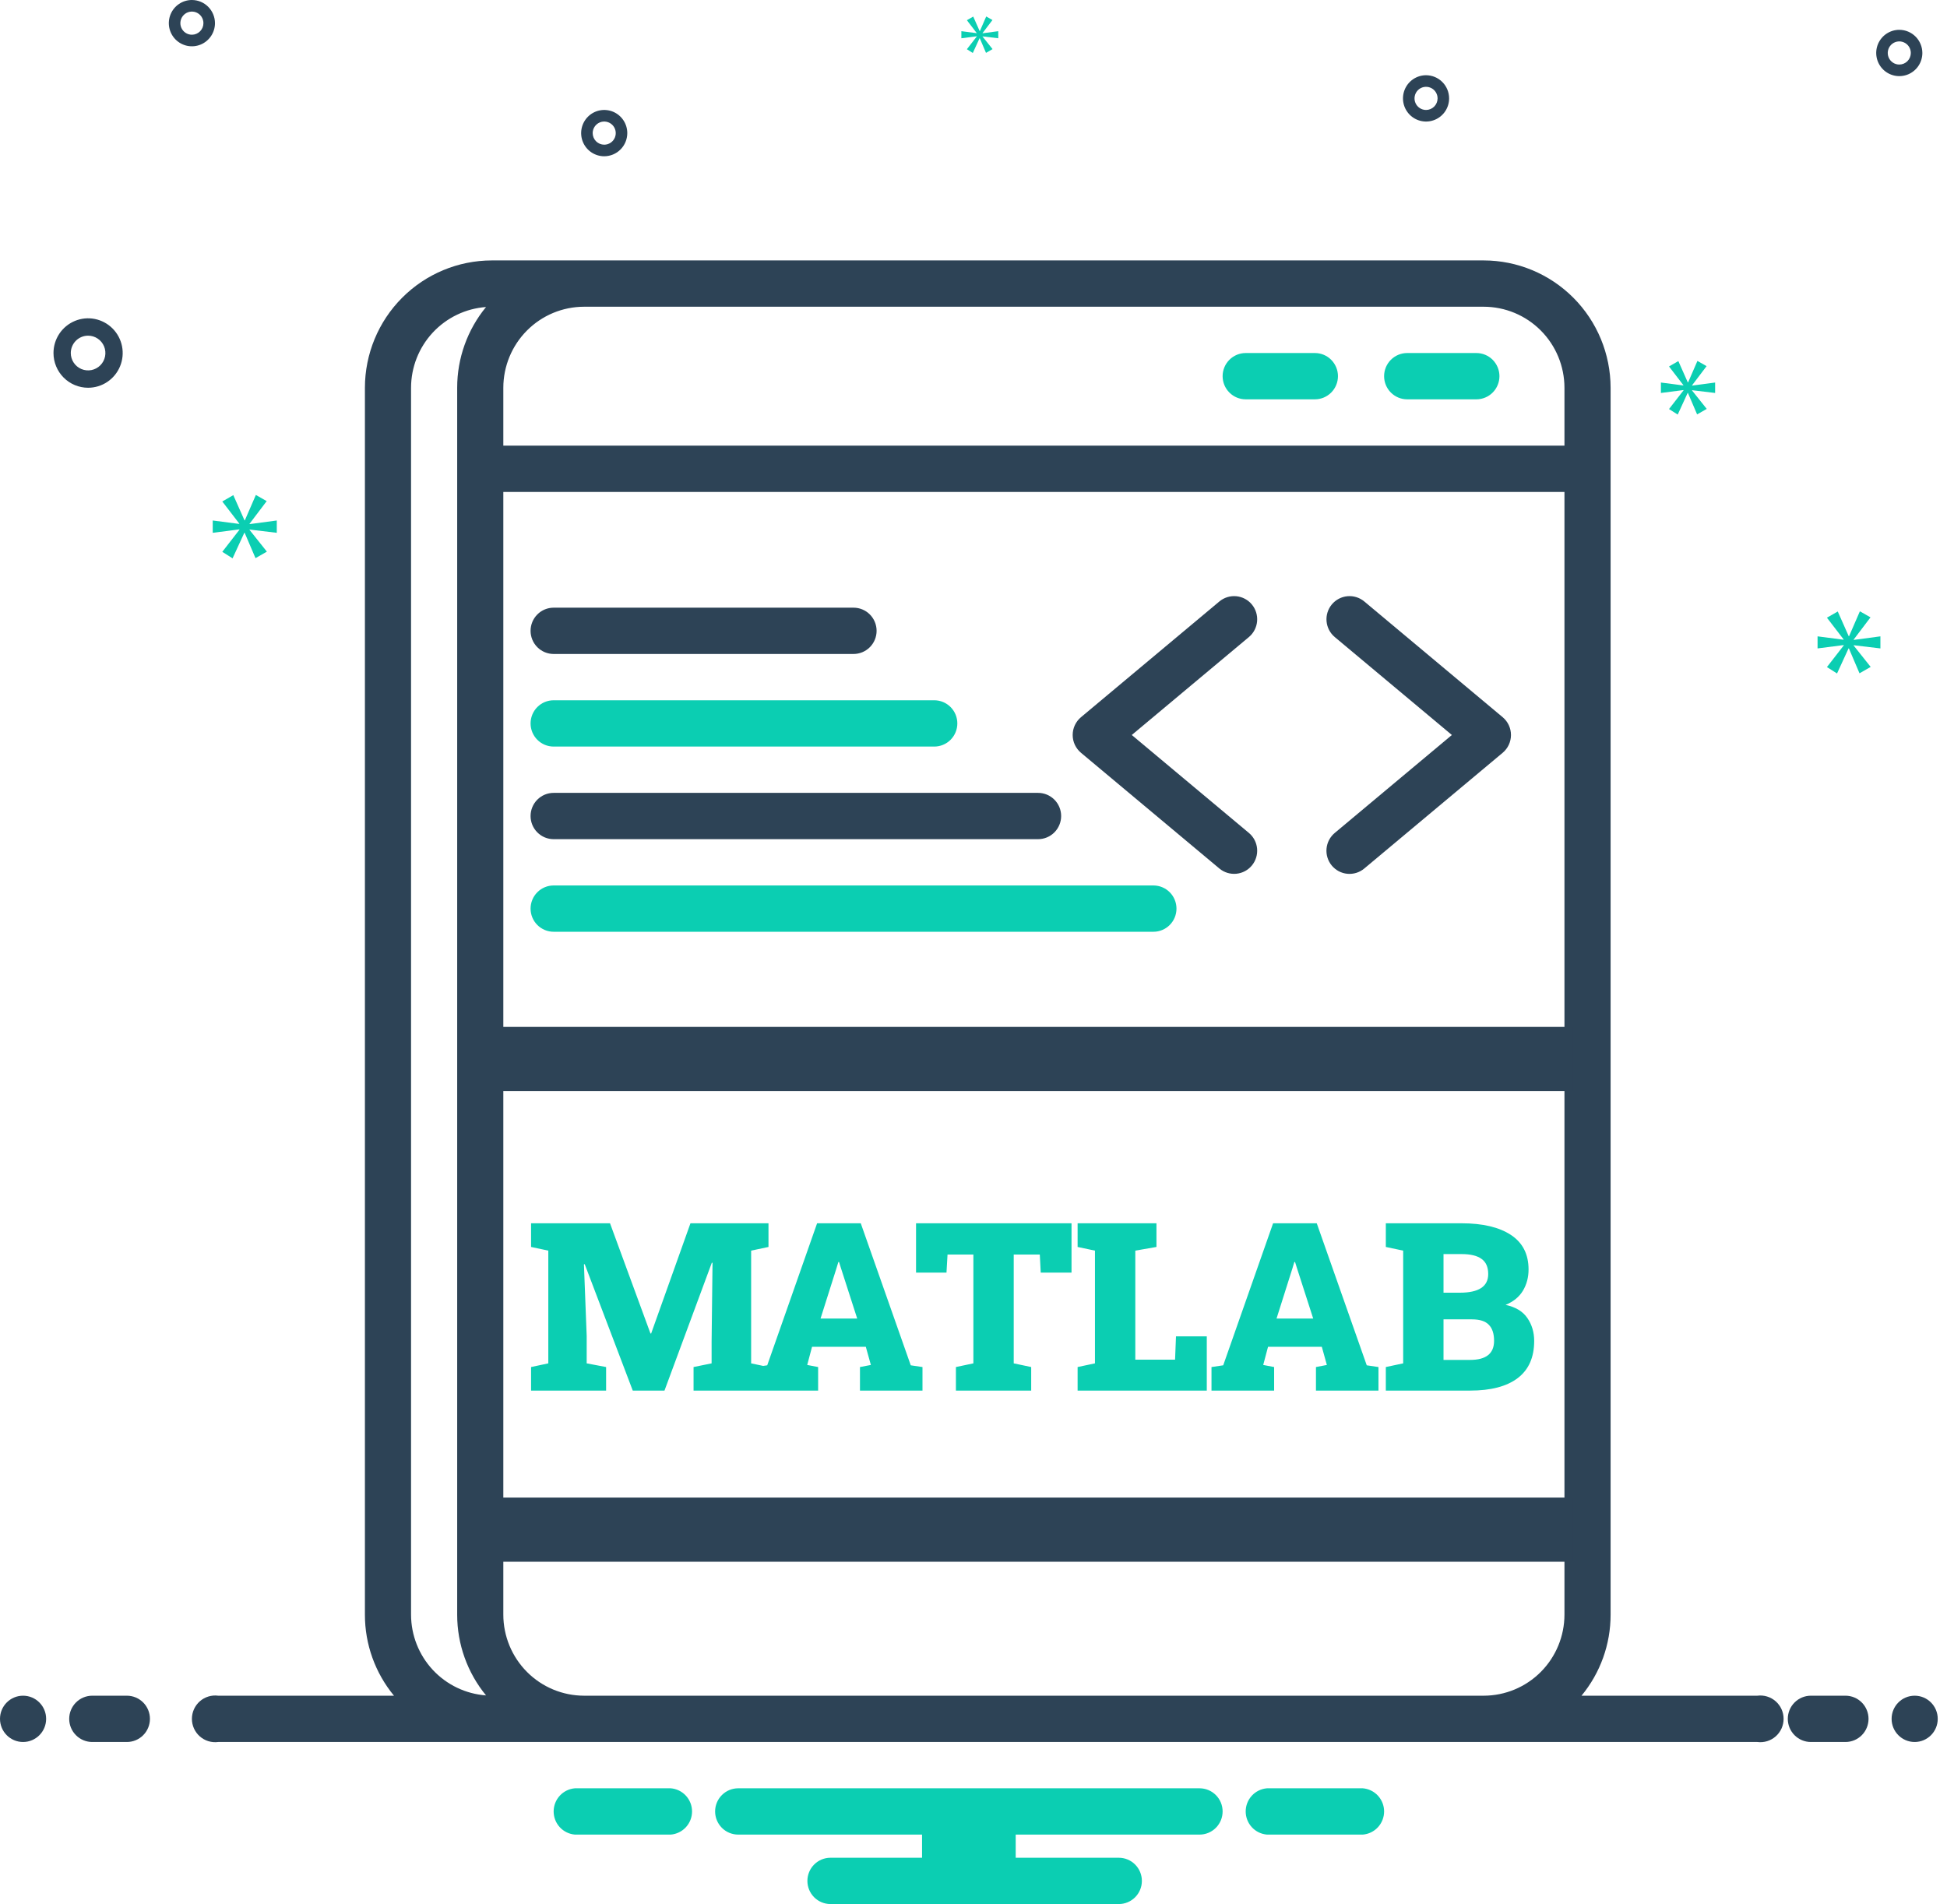
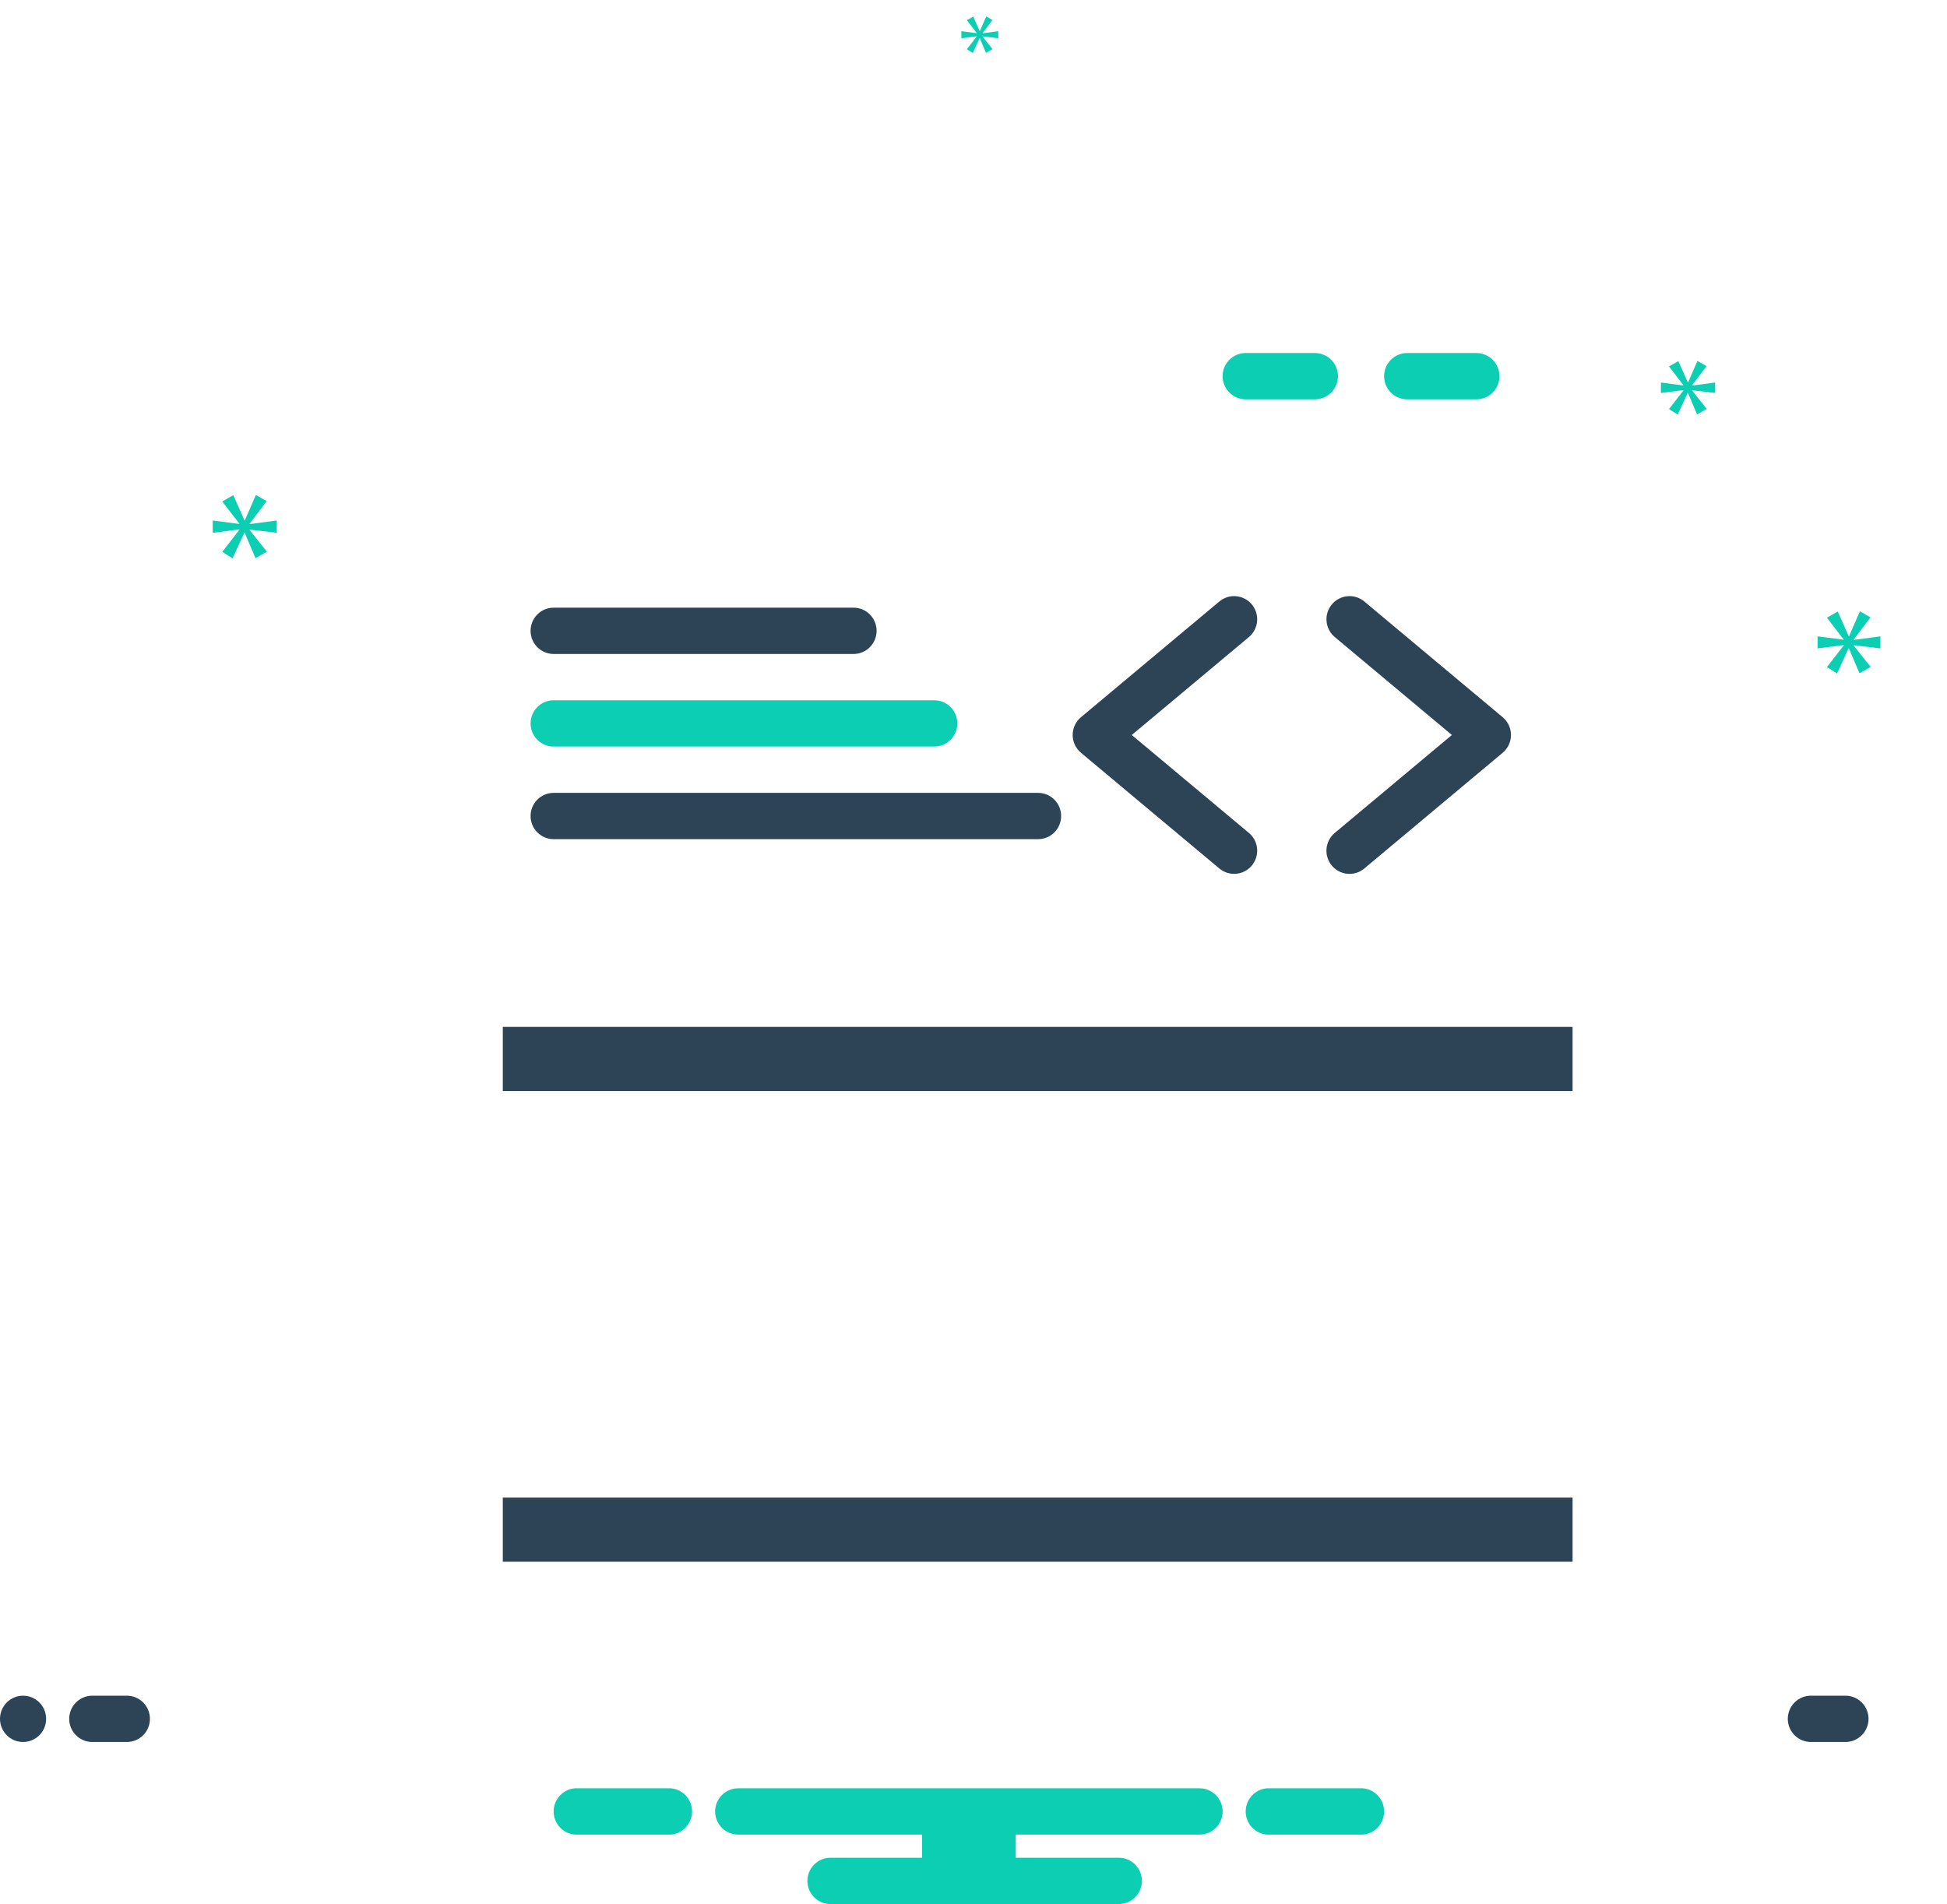
<svg xmlns="http://www.w3.org/2000/svg" width="182" height="178" viewBox="0 0 182 178" fill="none">
  <path d="M2.156 162.851C3.347 162.851 4.313 161.882 4.313 160.687C4.313 159.492 3.347 158.523 2.156 158.523C0.965 158.523 0 159.492 0 160.687C0 161.882 0.965 162.851 2.156 162.851Z" fill="#2D4356" />
  <path d="M11.86 158.523H8.625C8.054 158.523 7.505 158.751 7.101 159.157C6.696 159.563 6.469 160.113 6.469 160.687C6.469 161.261 6.696 161.811 7.101 162.217C7.505 162.623 8.054 162.851 8.625 162.851H11.86C12.432 162.851 12.98 162.623 13.385 162.217C13.789 161.811 14.016 161.261 14.016 160.687C14.016 160.113 13.789 159.563 13.385 159.157C12.98 158.751 12.432 158.523 11.86 158.523Z" fill="#2D4356" />
  <path d="M127.391 167.179H118.434C117.892 167.223 117.386 167.47 117.017 167.871C116.648 168.272 116.444 168.798 116.444 169.343C116.444 169.889 116.648 170.415 117.017 170.816C117.386 171.217 117.892 171.464 118.434 171.508H127.391C127.933 171.464 128.439 171.217 128.808 170.816C129.177 170.415 129.382 169.889 129.382 169.343C129.382 168.798 129.177 168.272 128.808 167.871C128.439 167.47 127.933 167.223 127.391 167.179ZM62.7 167.179H53.743C53.201 167.223 52.695 167.47 52.326 167.871C51.958 168.272 51.753 168.798 51.753 169.343C51.753 169.889 51.958 170.415 52.326 170.816C52.695 171.217 53.201 171.464 53.743 171.508H62.7C63.242 171.464 63.748 171.217 64.117 170.816C64.486 170.415 64.691 169.889 64.691 169.343C64.691 168.798 64.486 168.272 64.117 167.871C63.748 167.47 63.242 167.223 62.7 167.179ZM112.131 167.179H69.004C68.432 167.179 67.883 167.407 67.479 167.813C67.074 168.219 66.847 168.769 66.847 169.343C66.847 169.917 67.074 170.468 67.479 170.874C67.883 171.28 68.432 171.508 69.004 171.508H86.19V173.672H77.629C77.057 173.672 76.509 173.9 76.104 174.306C75.7 174.711 75.473 175.262 75.473 175.836C75.473 176.41 75.7 176.96 76.104 177.366C76.509 177.772 77.057 178 77.629 178H104.584C105.155 178 105.704 177.772 106.108 177.366C106.513 176.96 106.74 176.41 106.74 175.836C106.74 175.262 106.513 174.711 106.108 174.306C105.704 173.9 105.155 173.672 104.584 173.672H94.945V171.508H112.131C112.703 171.508 113.251 171.28 113.656 170.874C114.06 170.468 114.287 169.917 114.287 169.343C114.287 168.769 114.06 168.219 113.656 167.813C113.251 167.407 112.703 167.179 112.131 167.179Z" fill="#0BCEB2" />
  <path d="M51.753 61.137H79.785C80.357 61.137 80.906 60.909 81.31 60.503C81.715 60.097 81.942 59.547 81.942 58.973C81.942 58.399 81.715 57.848 81.31 57.442C80.906 57.036 80.357 56.809 79.785 56.809H51.753C51.181 56.809 50.632 57.036 50.228 57.442C49.824 57.848 49.596 58.399 49.596 58.973C49.596 59.547 49.824 60.097 50.228 60.503C50.632 60.909 51.181 61.137 51.753 61.137Z" fill="#2D4356" />
  <path d="M51.753 69.793H87.333C87.904 69.793 88.453 69.565 88.857 69.159C89.262 68.754 89.489 68.203 89.489 67.629C89.489 67.055 89.262 66.505 88.857 66.099C88.453 65.693 87.904 65.465 87.333 65.465H51.753C51.181 65.465 50.632 65.693 50.228 66.099C49.824 66.505 49.596 67.055 49.596 67.629C49.596 68.203 49.824 68.754 50.228 69.159C50.632 69.565 51.181 69.793 51.753 69.793Z" fill="#0BCEB2" />
  <path d="M51.753 78.45H97.036C97.608 78.45 98.157 78.222 98.561 77.816C98.965 77.41 99.193 76.86 99.193 76.286C99.193 75.712 98.965 75.161 98.561 74.755C98.157 74.35 97.608 74.122 97.036 74.122H51.753C51.181 74.122 50.632 74.35 50.228 74.755C49.824 75.161 49.596 75.712 49.596 76.286C49.596 76.86 49.824 77.41 50.228 77.816C50.632 78.222 51.181 78.45 51.753 78.45Z" fill="#2D4356" />
-   <path d="M109.974 84.942C109.974 84.368 109.747 83.818 109.343 83.412C108.938 83.006 108.39 82.778 107.818 82.778H51.753C51.181 82.778 50.632 83.006 50.228 83.412C49.824 83.818 49.596 84.368 49.596 84.942C49.596 85.516 49.824 86.067 50.228 86.472C50.632 86.878 51.181 87.106 51.753 87.106H107.818C108.39 87.106 108.938 86.878 109.343 86.472C109.747 86.067 109.974 85.516 109.974 84.942Z" fill="#0BCEB2" />
  <path d="M113.985 81.194C114.425 81.56 114.991 81.736 115.56 81.684C116.129 81.631 116.653 81.355 117.019 80.914C117.385 80.474 117.561 79.906 117.51 79.335C117.459 78.764 117.184 78.237 116.746 77.869L105.795 68.711L116.746 59.553C117.184 59.185 117.459 58.658 117.51 58.087C117.561 57.516 117.385 56.948 117.019 56.507C116.653 56.067 116.129 55.79 115.56 55.738C114.991 55.685 114.425 55.861 113.985 56.227L101.047 67.048C100.804 67.251 100.609 67.505 100.474 67.793C100.34 68.08 100.271 68.393 100.271 68.711C100.271 69.028 100.34 69.341 100.474 69.629C100.609 69.916 100.804 70.17 101.047 70.374L113.985 81.194ZM124.491 80.917C124.672 81.135 124.895 81.315 125.145 81.448C125.396 81.58 125.67 81.661 125.952 81.687C126.234 81.712 126.518 81.682 126.789 81.598C127.059 81.513 127.31 81.376 127.528 81.194L140.466 70.374C140.709 70.17 140.904 69.916 141.038 69.629C141.172 69.341 141.242 69.028 141.242 68.711C141.242 68.394 141.172 68.08 141.038 67.793C140.904 67.505 140.709 67.251 140.466 67.048L127.528 56.227C127.088 55.861 126.522 55.685 125.953 55.738C125.384 55.79 124.859 56.067 124.494 56.507C124.128 56.948 123.951 57.516 124.003 58.087C124.054 58.658 124.329 59.185 124.767 59.553L135.717 68.711L124.767 77.869C124.328 78.236 124.052 78.764 124 79.335C123.948 79.907 124.125 80.476 124.491 80.917Z" fill="#2D4356" />
  <path d="M172.509 158.523H169.274C168.703 158.523 168.154 158.751 167.75 159.157C167.345 159.563 167.118 160.113 167.118 160.687C167.118 161.261 167.345 161.811 167.75 162.217C168.154 162.623 168.703 162.851 169.274 162.851H172.509C173.081 162.851 173.629 162.623 174.034 162.217C174.438 161.811 174.665 161.261 174.665 160.687C174.665 160.113 174.438 159.563 174.034 159.157C173.629 158.751 173.081 158.523 172.509 158.523Z" fill="#2D4356" />
-   <path d="M178.978 162.851C180.169 162.851 181.134 161.882 181.134 160.687C181.134 159.492 180.169 158.523 178.978 158.523C177.787 158.523 176.822 159.492 176.822 160.687C176.822 161.882 177.787 162.851 178.978 162.851Z" fill="#2D4356" />
  <path fill-rule="evenodd" clip-rule="evenodd" d="M116.444 33.003H122.913C123.485 33.003 124.033 33.231 124.437 33.637C124.842 34.043 125.069 34.593 125.069 35.167C125.069 35.741 124.842 36.291 124.437 36.697C124.033 37.103 123.485 37.331 122.913 37.331H116.444C115.872 37.331 115.323 37.103 114.919 36.697C114.514 36.291 114.287 35.741 114.287 35.167C114.287 34.593 114.514 34.043 114.919 33.637C115.323 33.231 115.872 33.003 116.444 33.003ZM131.538 33.003H138.007C138.579 33.003 139.128 33.231 139.532 33.637C139.936 34.043 140.164 34.593 140.164 35.167C140.164 35.741 139.936 36.291 139.532 36.697C139.128 37.103 138.579 37.331 138.007 37.331H131.538C130.966 37.331 130.418 37.103 130.013 36.697C129.609 36.291 129.382 35.741 129.382 35.167C129.382 34.593 129.609 34.043 130.013 33.637C130.418 33.231 130.966 33.003 131.538 33.003Z" fill="#0BCEB2" />
  <path d="M23.328 48.962L24.93 46.847L23.917 46.271L22.889 48.641H22.854L21.809 46.288L20.779 46.881L22.366 48.946V48.98L19.885 48.658V49.81L22.382 49.488V49.522L20.779 51.587L21.74 52.197L22.838 49.81H22.871L23.884 52.179L24.947 51.57L23.328 49.538V49.505L25.873 49.81V48.658L23.328 48.997V48.962Z" fill="#0BCEB2" />
  <path d="M91.305 3.412L90.382 4.601L90.935 4.953L91.567 3.577H91.586L92.169 4.943L92.781 4.591L91.848 3.421V3.402L93.315 3.577V2.915L91.848 3.11V3.09L92.772 1.872L92.189 1.54L91.596 2.904H91.576L90.975 1.549L90.382 1.89L91.295 3.081V3.1L89.866 2.915V3.577L91.305 3.392V3.412Z" fill="#0BCEB2" />
  <path d="M175.775 60.618V59.489L173.277 59.821V59.789L174.849 57.712L173.856 57.148L172.846 59.473H172.813L171.788 57.164L170.777 57.746L172.333 59.772V59.805L169.901 59.489V60.618L172.349 60.304V60.336L170.777 62.362L171.721 62.96L172.797 60.618H172.829L173.822 62.944L174.865 62.346L173.277 60.352V60.32L175.775 60.618Z" fill="#0BCEB2" />
  <path d="M158.17 36.02L159.527 34.229L158.67 33.742L157.799 35.747H157.77L156.886 33.756L156.015 34.258L157.357 36.006V36.034L155.258 35.762V36.736L157.371 36.465V36.493L156.015 38.24L156.828 38.756L157.756 36.736H157.784L158.641 38.741L159.541 38.226L158.17 36.507V36.479L160.325 36.736V35.762L158.17 36.048V36.02Z" fill="#0BCEB2" />
-   <path fill-rule="evenodd" clip-rule="evenodd" d="M147.835 158.523H164.27C164.577 158.483 164.888 158.508 165.184 158.599C165.48 158.689 165.754 158.842 165.986 159.047C166.219 159.252 166.405 159.504 166.533 159.787C166.66 160.07 166.726 160.376 166.726 160.687C166.726 160.997 166.66 161.304 166.533 161.587C166.405 161.87 166.219 162.122 165.986 162.327C165.754 162.532 165.48 162.685 165.184 162.775C164.888 162.865 164.577 162.891 164.27 162.851H20.395C20.088 162.891 19.776 162.865 19.48 162.775C19.184 162.685 18.911 162.532 18.678 162.327C18.446 162.122 18.26 161.87 18.132 161.587C18.005 161.304 17.939 160.997 17.939 160.687C17.939 160.376 18.005 160.07 18.132 159.787C18.26 159.504 18.446 159.252 18.678 159.047C18.911 158.842 19.184 158.689 19.48 158.599C19.776 158.508 20.088 158.483 20.395 158.523H36.829C35.07 156.394 34.108 153.714 34.111 150.948V36.249C34.114 33.093 35.365 30.068 37.589 27.837C39.812 25.605 42.827 24.35 45.971 24.346H138.694C141.838 24.35 144.853 25.605 147.076 27.837C149.3 30.068 150.55 33.093 150.554 36.249V150.948C150.557 153.714 149.595 156.394 147.835 158.523ZM140 140.128H146.241V101.173H140V96.845H146.241V45.988H47.049V150.948C47.051 152.956 47.847 154.882 49.262 156.302C50.677 157.722 52.595 158.52 54.596 158.523H138.694C140.695 158.52 142.613 157.722 144.028 156.302C145.443 154.882 146.239 152.956 146.241 150.948V144.456H140V140.128ZM49.262 30.896C47.847 32.316 47.051 34.241 47.049 36.249V41.66H146.241V36.249C146.239 34.241 145.443 32.316 144.028 30.896C142.613 29.476 140.695 28.677 138.694 28.675H54.596C52.595 28.677 50.677 29.476 49.262 30.896ZM40.451 31.094C39.151 32.494 38.427 34.336 38.424 36.249V150.948C38.427 152.862 39.151 154.704 40.451 156.104C41.752 157.504 43.531 158.358 45.433 158.495C43.688 156.371 42.734 153.702 42.736 150.948V36.249C42.734 33.495 43.688 30.827 45.433 28.702C43.531 28.84 41.752 29.694 40.451 31.094ZM10.032 35.702C9.5 36.059 8.874 36.249 8.235 36.249C7.377 36.248 6.555 35.906 5.948 35.297C5.342 34.689 5.001 33.864 5 33.003C5 32.361 5.19 31.733 5.545 31.2C5.901 30.666 6.406 30.25 6.997 30.004C7.588 29.758 8.238 29.694 8.866 29.819C9.493 29.945 10.069 30.254 10.522 30.708C10.974 31.162 11.282 31.74 11.407 32.37C11.532 32.999 11.468 33.652 11.223 34.245C10.978 34.839 10.563 35.346 10.032 35.702ZM9.133 31.654C8.867 31.475 8.554 31.38 8.235 31.38C7.806 31.38 7.395 31.552 7.091 31.856C6.788 32.16 6.618 32.573 6.617 33.003C6.617 33.324 6.712 33.638 6.89 33.905C7.068 34.172 7.32 34.38 7.616 34.503C7.911 34.625 8.236 34.658 8.55 34.595C8.864 34.532 9.152 34.378 9.378 34.151C9.604 33.924 9.758 33.635 9.821 33.32C9.883 33.005 9.851 32.678 9.729 32.382C9.606 32.085 9.399 31.832 9.133 31.654ZM132.105 7.398C132.46 7.16 132.877 7.033 133.303 7.033C133.875 7.034 134.423 7.262 134.827 7.668C135.231 8.074 135.459 8.624 135.459 9.198C135.459 9.626 135.333 10.044 135.096 10.4C134.859 10.756 134.522 11.033 134.128 11.197C133.734 11.361 133.301 11.404 132.882 11.32C132.464 11.237 132.08 11.03 131.778 10.728C131.477 10.425 131.271 10.04 131.188 9.62C131.105 9.2 131.148 8.765 131.311 8.369C131.474 7.974 131.75 7.636 132.105 7.398ZM132.704 10.097C132.881 10.216 133.09 10.28 133.303 10.28C133.589 10.279 133.863 10.165 134.065 9.962C134.267 9.76 134.381 9.484 134.381 9.198C134.381 8.984 134.318 8.774 134.2 8.596C134.081 8.418 133.913 8.28 133.716 8.198C133.519 8.116 133.302 8.095 133.093 8.136C132.884 8.178 132.691 8.281 132.541 8.432C132.39 8.584 132.287 8.777 132.246 8.986C132.204 9.196 132.225 9.414 132.307 9.612C132.389 9.809 132.527 9.978 132.704 10.097ZM16.74 0.365C17.095 0.127 17.512 0 17.938 0C18.51 0.001 19.058 0.229 19.462 0.635C19.866 1.04 20.094 1.59 20.095 2.164C20.095 2.592 19.968 3.011 19.731 3.366C19.494 3.722 19.157 4 18.763 4.164C18.369 4.327 17.936 4.37 17.517 4.287C17.099 4.203 16.715 3.997 16.413 3.694C16.112 3.392 15.906 3.006 15.823 2.586C15.74 2.167 15.783 1.731 15.946 1.336C16.109 0.941 16.386 0.603 16.74 0.365ZM17.339 3.064C17.516 3.183 17.725 3.246 17.938 3.246C18.224 3.246 18.498 3.132 18.7 2.929C18.902 2.726 19.016 2.451 19.016 2.164C19.016 1.95 18.953 1.741 18.835 1.563C18.716 1.385 18.548 1.246 18.351 1.164C18.154 1.083 17.937 1.061 17.728 1.103C17.519 1.145 17.326 1.248 17.176 1.399C17.025 1.55 16.922 1.743 16.881 1.953C16.839 2.163 16.86 2.381 16.942 2.578C17.024 2.776 17.162 2.945 17.339 3.064ZM176.342 3.153C176.696 2.915 177.113 2.788 177.54 2.788C178.111 2.789 178.659 3.017 179.064 3.423C179.468 3.829 179.695 4.379 179.696 4.952C179.696 5.38 179.57 5.799 179.333 6.155C179.096 6.511 178.759 6.788 178.365 6.952C177.971 7.116 177.537 7.158 177.119 7.075C176.701 6.991 176.316 6.785 176.015 6.483C175.713 6.18 175.508 5.794 175.425 5.375C175.341 4.955 175.384 4.52 175.547 4.124C175.711 3.729 175.987 3.391 176.342 3.153ZM176.941 5.852C177.118 5.971 177.326 6.034 177.54 6.034C177.825 6.034 178.1 5.92 178.302 5.717C178.504 5.514 178.618 5.239 178.618 4.952C178.618 4.738 178.555 4.529 178.436 4.351C178.318 4.173 178.149 4.035 177.952 3.953C177.755 3.871 177.538 3.849 177.329 3.891C177.12 3.933 176.928 4.036 176.777 4.187C176.626 4.339 176.524 4.531 176.482 4.741C176.441 4.951 176.462 5.169 176.544 5.367C176.625 5.564 176.763 5.733 176.941 5.852ZM58.273 11.241C58.51 11.597 58.637 12.016 58.637 12.444C58.636 13.018 58.409 13.568 58.004 13.973C57.6 14.379 57.052 14.607 56.48 14.608C56.054 14.608 55.637 14.481 55.282 14.243C54.928 14.005 54.651 13.667 54.488 13.272C54.325 12.877 54.282 12.441 54.365 12.022C54.449 11.602 54.654 11.216 54.956 10.914C55.257 10.611 55.641 10.405 56.06 10.321C56.478 10.238 56.911 10.281 57.306 10.444C57.7 10.608 58.036 10.886 58.273 11.241ZM55.584 11.843C55.465 12.021 55.402 12.23 55.402 12.444C55.403 12.731 55.516 13.006 55.718 13.209C55.92 13.412 56.194 13.525 56.48 13.526C56.694 13.526 56.902 13.462 57.079 13.344C57.257 13.225 57.395 13.056 57.477 12.858C57.558 12.66 57.579 12.443 57.538 12.233C57.496 12.023 57.394 11.83 57.243 11.679C57.092 11.527 56.9 11.424 56.691 11.383C56.482 11.341 56.265 11.362 56.068 11.444C55.871 11.526 55.702 11.665 55.584 11.843Z" fill="#2D4356" />
  <rect x="47" y="96" width="100" height="6" fill="#2D4356" />
  <rect x="47" y="140" width="100" height="6" fill="#2D4356" />
-   <path d="M49.643 130V127.798L51.254 127.454V116.916L49.643 116.572V114.359H57.023L60.804 124.661H60.868L64.542 114.359H71.836V116.572L70.214 116.916V127.454L71.836 127.798V130H64.832V127.798L66.519 127.454V125.413L66.605 118.055L66.54 118.044L62.114 130H59.149L54.659 118.184L54.584 118.194L54.842 124.897V127.454L56.657 127.798V130H49.643ZM70.622 130V127.798L71.718 127.637L76.38 114.359H80.462L85.135 127.637L86.231 127.798V130H80.387V127.798L81.407 127.604L80.935 125.907H75.907L75.456 127.604L76.477 127.798V130H70.622ZM76.702 123.265H80.129L78.603 118.527L78.432 117.979H78.367L78.185 118.581L76.702 123.265ZM89.356 130V127.798L90.989 127.454V117.281H88.572L88.476 118.968H85.629V114.359H100.163V118.968H97.284L97.198 117.281H94.76V127.454L96.393 127.798V130H89.356ZM100.732 130V127.798L102.354 127.454V116.916L100.732 116.572V114.359H108.102V116.572L106.125 116.916V127.11H109.842L109.928 124.93H112.807V130H100.732ZM113.247 130V127.798L114.343 127.637L119.005 114.359H123.087L127.76 127.637L128.855 127.798V130H123.012V127.798L124.032 127.604L123.56 125.907H118.532L118.081 127.604L119.102 127.798V130H113.247ZM119.327 123.265H122.754L121.229 118.527L121.057 117.979H120.992L120.81 118.581L119.327 123.265ZM129.543 130V127.798L131.165 127.454V116.916L129.543 116.572V114.359H136.622C138.591 114.359 140.128 114.721 141.23 115.444C142.333 116.168 142.885 117.245 142.885 118.678C142.885 119.415 142.709 120.078 142.358 120.665C142.007 121.245 141.467 121.686 140.736 121.986C141.674 122.187 142.355 122.599 142.777 123.222C143.2 123.838 143.411 124.55 143.411 125.359C143.411 126.892 142.899 128.049 141.875 128.829C140.851 129.61 139.365 130 137.417 130H129.543ZM134.936 120.848H136.461C138.23 120.848 139.114 120.268 139.114 119.107C139.114 118.456 138.907 117.983 138.491 117.689C138.083 117.389 137.46 117.238 136.622 117.238H134.936V120.848ZM134.936 127.132H137.417C138.914 127.132 139.662 126.537 139.662 125.349C139.662 124.675 139.497 124.174 139.168 123.845C138.846 123.508 138.323 123.34 137.6 123.34H134.936V127.132Z" fill="#0BCEB2" />
</svg>